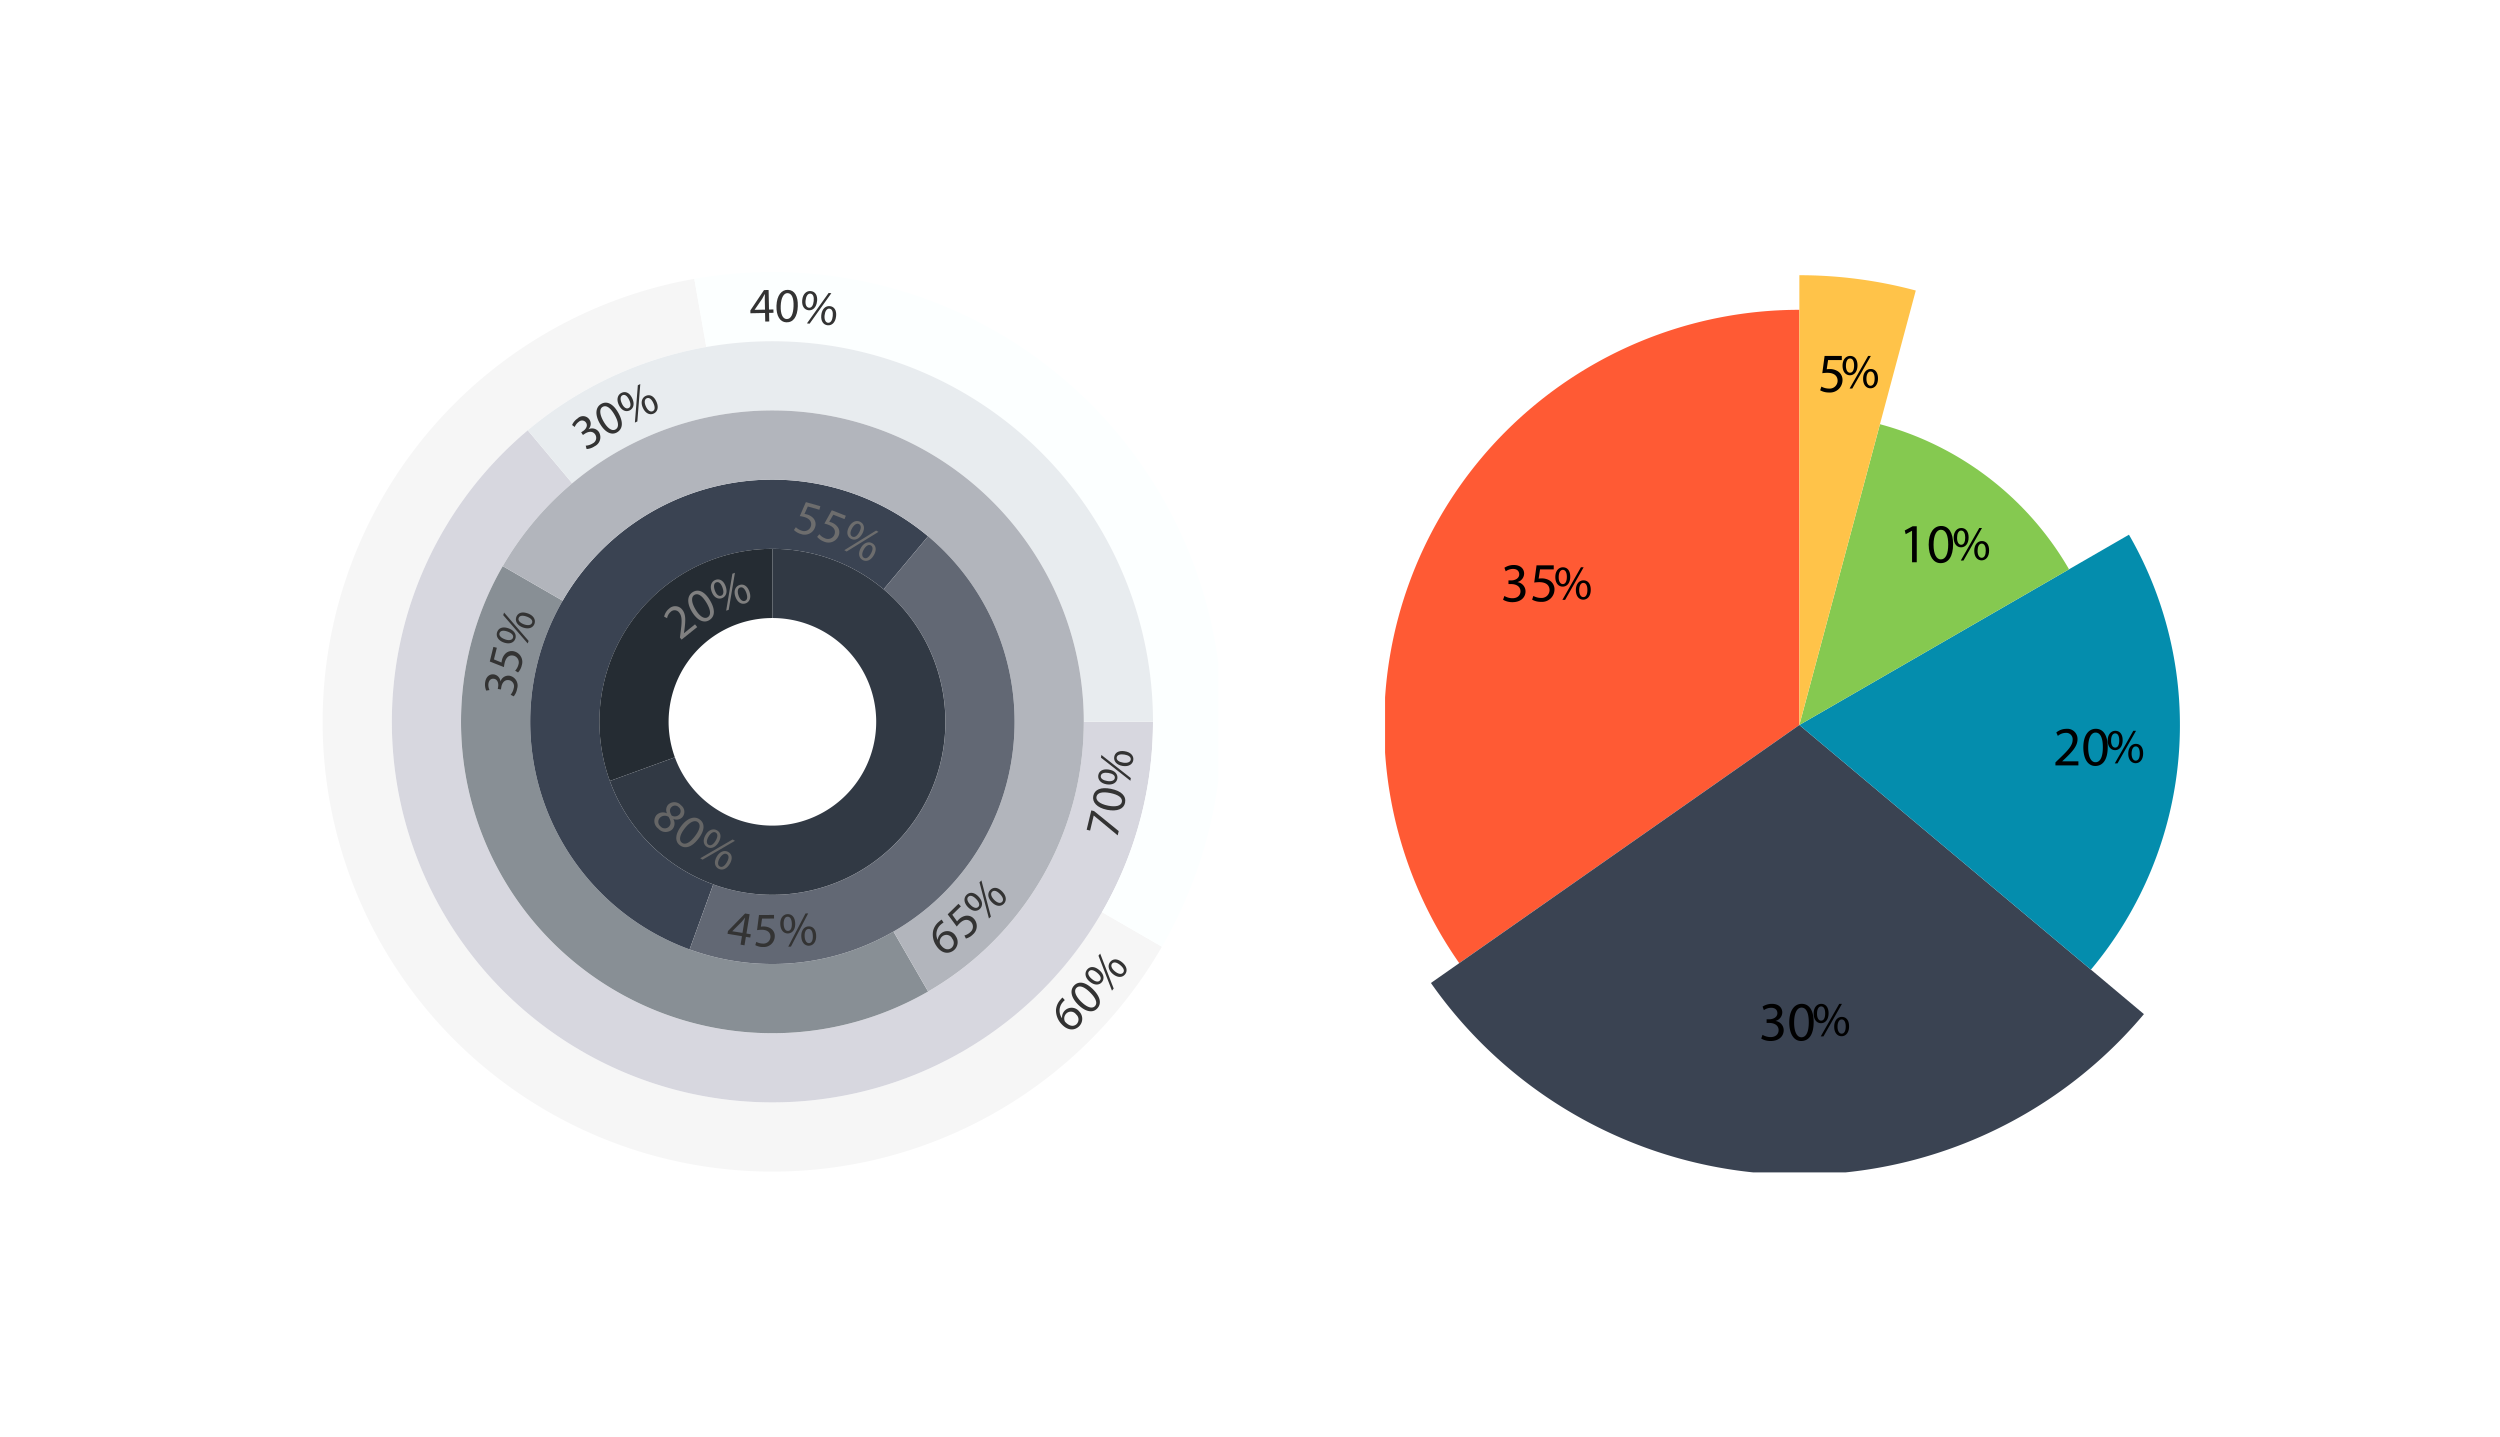
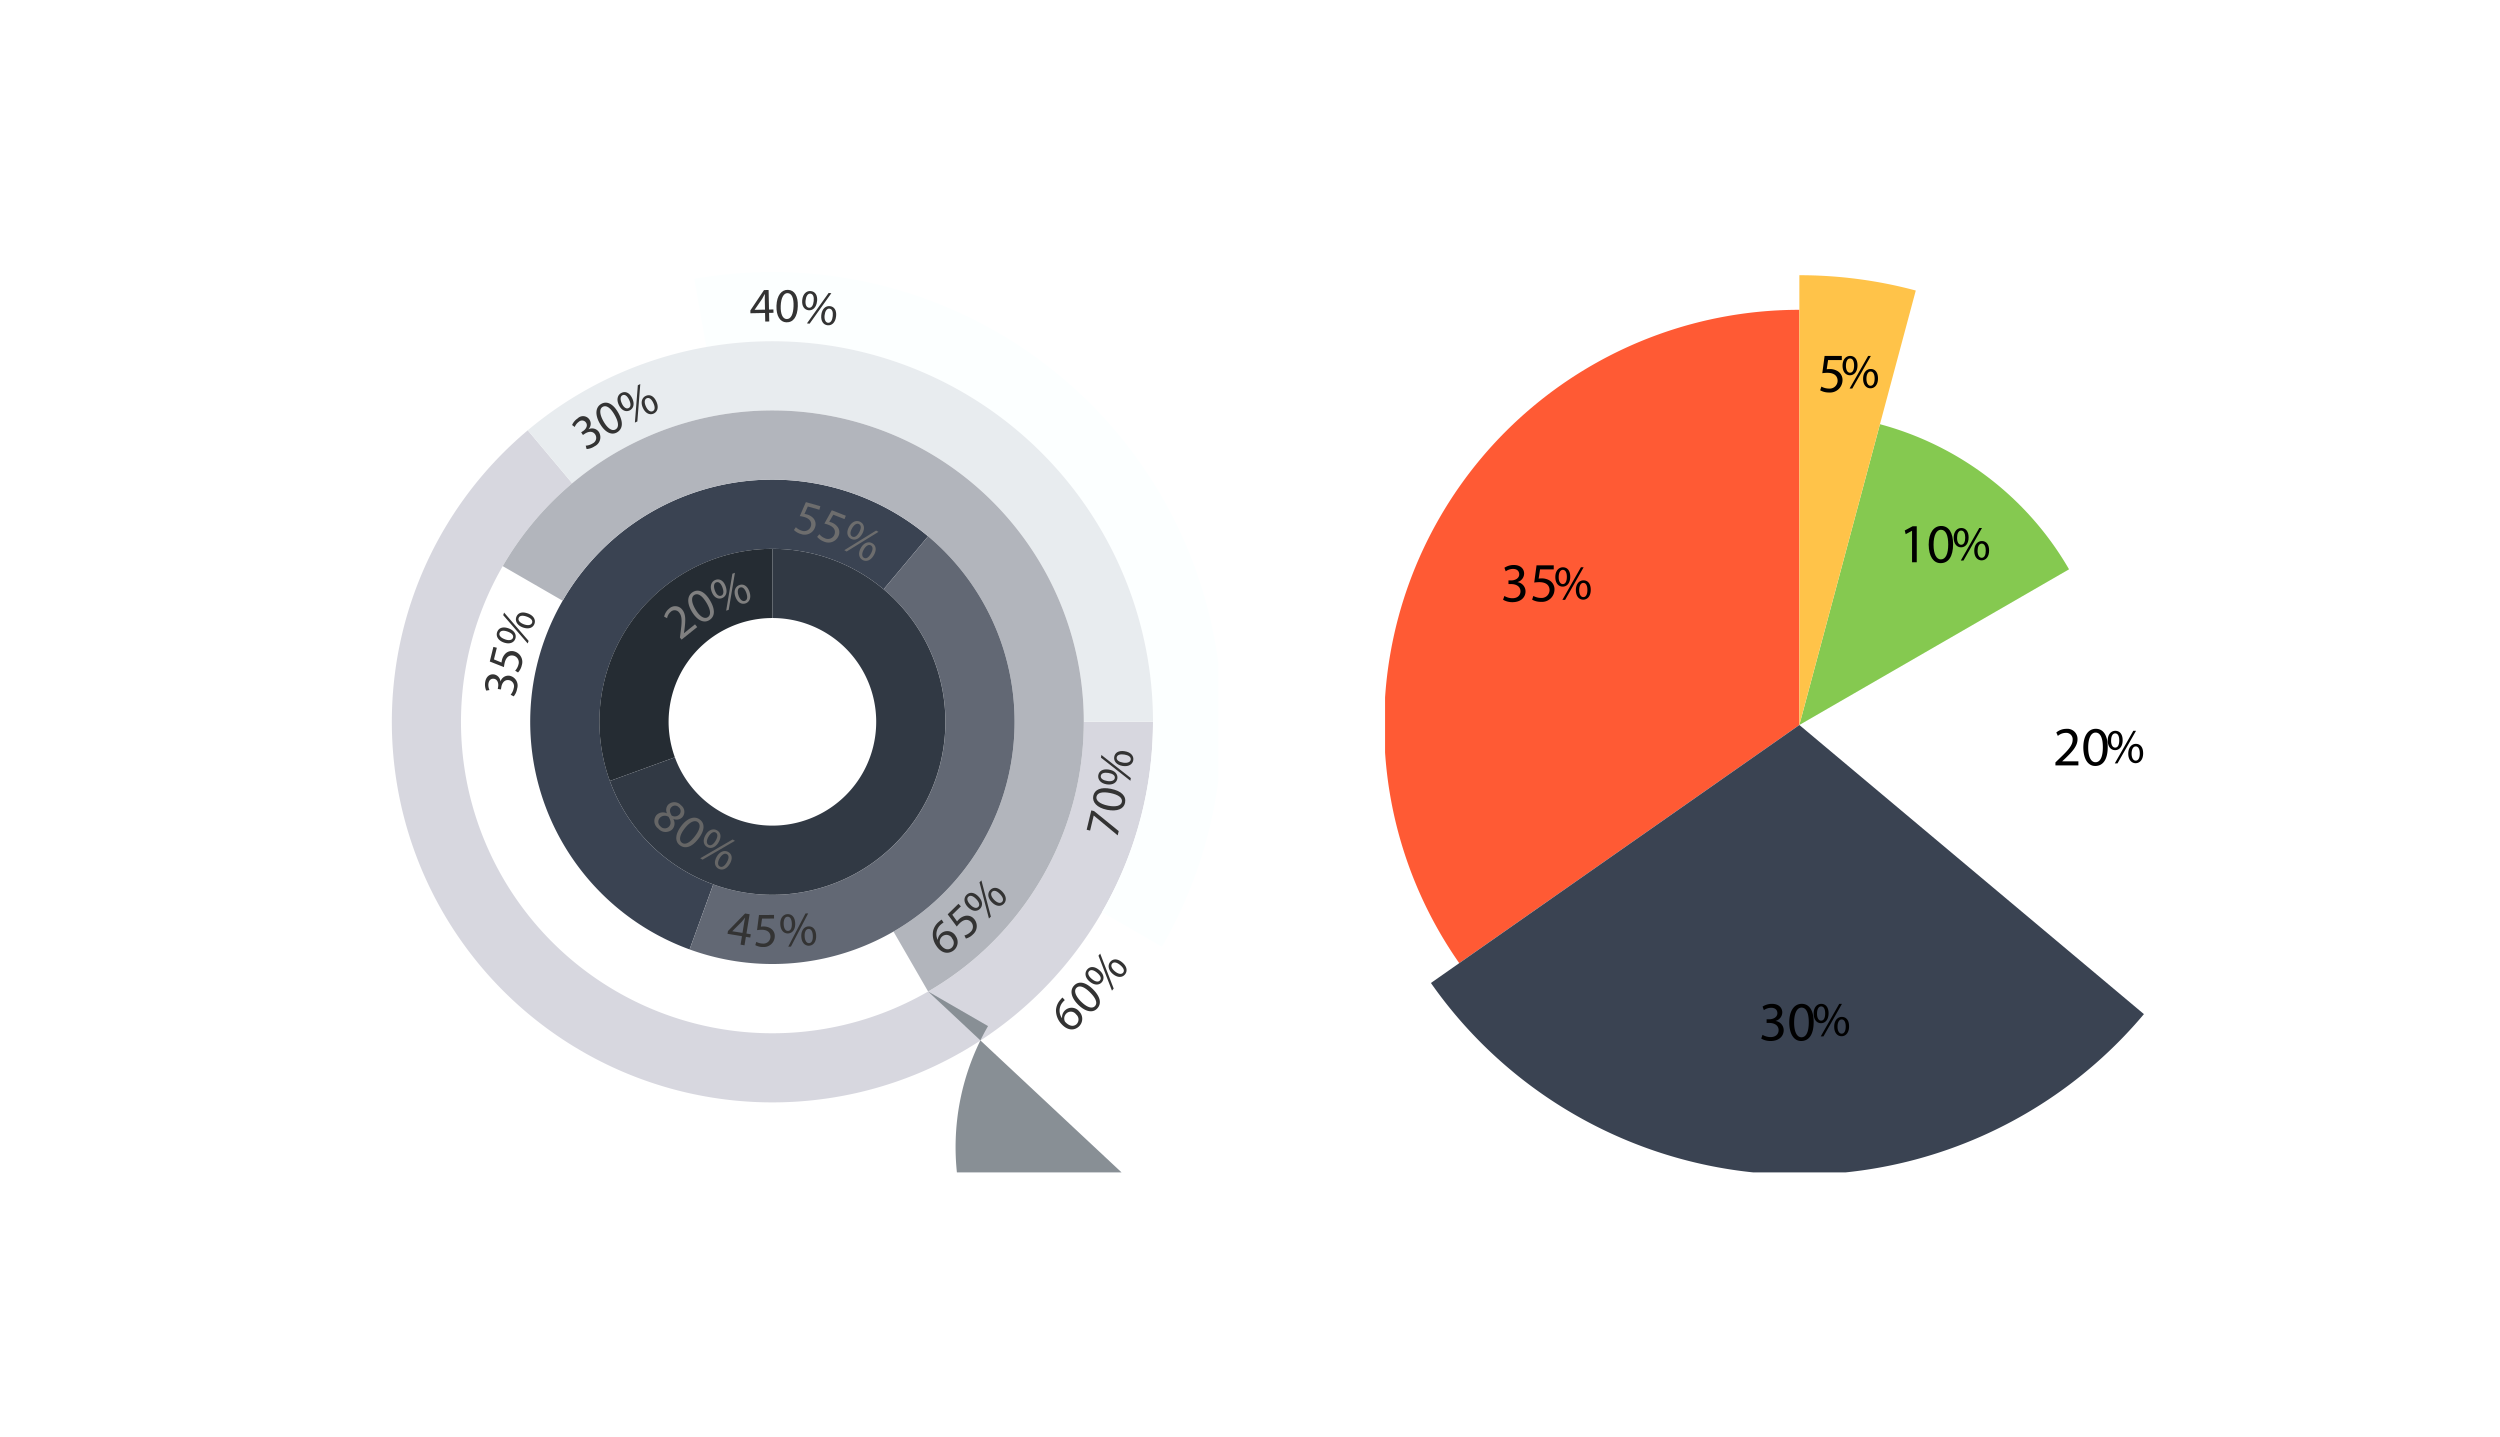
<svg xmlns="http://www.w3.org/2000/svg" width="435" height="250" viewBox="0 0 435 250">
  <defs>
    <clipPath id="clip-path">
      <rect id="Rectangle_1342" data-name="Rectangle 1342" width="139" height="156" transform="translate(0.314 0)" fill="none" />
    </clipPath>
    <clipPath id="clip-path-2">
      <rect id="Rectangle_1343" data-name="Rectangle 1343" width="156" height="157" transform="translate(0 -0.007)" fill="none" />
    </clipPath>
  </defs>
  <g id="chart_4" data-name="chart 4" transform="translate(-1535 -3222.914)">
    <rect id="Rectangle_907" data-name="Rectangle 907" width="435" height="250" transform="translate(1535 3222.914)" fill="#fff" />
    <g id="Group_2918" data-name="Group 2918" transform="translate(695 700.914)">
      <g id="Group_2913" data-name="Group 2913" transform="translate(1080.686 2570)">
        <g id="Group_2912" data-name="Group 2912" transform="translate(0 0)" clip-path="url(#clip-path)">
          <path id="Path_1398" data-name="Path 1398" d="M13.064,118.68q-1.8-2.568-3.386-5.316A72.243,72.243,0,0,1,72.243,5V77.243Z" transform="translate(0.159 0.907)" fill="#ff5a34" />
          <path id="Path_1399" data-name="Path 1399" d="M130.819,115.307A78.266,78.266,0,0,1,6.755,109.89L70.865,65Z" transform="translate(1.538 13.149)" fill="#3a4352" />
-           <path id="Path_1400" data-name="Path 1400" d="M117.35,37.5a66.235,66.235,0,0,1-6.62,75.679L60,70.611Z" transform="translate(12.402 7.538)" fill="#048dad" />
          <path id="Path_1401" data-name="Path 1401" d="M74.024,21.532a54.179,54.179,0,0,1,32.9,25.246L60,73.869Z" transform="translate(12.402 4.28)" fill="#85c950" />
          <path id="Path_1402" data-name="Path 1402" d="M60,0A78.268,78.268,0,0,1,80.257,2.665L60,78.263Z" transform="translate(12.402 -0.114)" fill="#ffc349" />
          <path id="Path_1403" data-name="Path 1403" d="M17.41,47.267a2.824,2.824,0,0,0,1.386.395c1.087,0,1.424-.694,1.415-1.212-.01-.877-.8-1.251-1.617-1.251h-.472v-.637h.472c.616,0,1.4-.317,1.4-1.058,0-.5-.317-.944-1.1-.944a2.3,2.3,0,0,0-1.251.414l-.222-.616a2.979,2.979,0,0,1,1.636-.48c1.232,0,1.79.731,1.79,1.492a1.556,1.556,0,0,1-1.155,1.474v.018a1.631,1.631,0,0,1,1.4,1.609c0,1-.78,1.877-2.282,1.877a3.178,3.178,0,0,1-1.627-.424ZM26,42.642H23.617l-.241,1.607a3.346,3.346,0,0,1,.511-.039,2.639,2.639,0,0,1,1.347.337,1.784,1.784,0,0,1,.895,1.607A2.169,2.169,0,0,1,23.8,48.292a3.072,3.072,0,0,1-1.56-.384l.212-.647a2.8,2.8,0,0,0,1.338.348,1.381,1.381,0,0,0,1.482-1.358c-.008-.808-.548-1.387-1.8-1.387a6.222,6.222,0,0,0-.866.069l.4-3H26Zm2.872,1.271c0,1.155-.607,1.729-1.315,1.729-.684,0-1.274-.548-1.282-1.653s.6-1.712,1.323-1.712c.768,0,1.274.59,1.274,1.636m-2.007.051c-.017.7.244,1.232.709,1.232.489,0,.708-.524.708-1.249,0-.666-.194-1.222-.708-1.222-.465,0-.709.548-.709,1.239m.641,3.981,3.222-5.667H31.2l-3.221,5.667Zm4.934-1.763c0,1.156-.607,1.729-1.308,1.729-.683,0-1.274-.549-1.281-1.645s.6-1.719,1.323-1.719c.767,0,1.265.59,1.265,1.635m-2.007.051c-.008.7.261,1.231.716,1.231.489,0,.709-.523.709-1.247,0-.666-.194-1.222-.709-1.222-.464,0-.716.548-.716,1.239" transform="translate(3.665 8.431)" />
          <path id="Path_1404" data-name="Path 1404" d="M76.5,37.082h-.019l-1.087.586-.164-.645,1.367-.731h.721v6.257H76.5Zm7.141,2.325c0,2.126-.789,3.3-2.176,3.3-1.222,0-2.05-1.145-2.07-3.216,0-2.1.905-3.253,2.176-3.253,1.32,0,2.07,1.174,2.07,3.168m-3.4.1c0,1.625.5,2.55,1.27,2.55.867,0,1.281-1.01,1.281-2.609,0-1.54-.395-2.55-1.271-2.55-.742,0-1.28.9-1.28,2.609m6.1-1.28c0,1.155-.607,1.729-1.315,1.729-.684,0-1.274-.548-1.282-1.653s.6-1.712,1.323-1.712c.768,0,1.274.59,1.274,1.636m-2.007.051c-.017.7.244,1.232.708,1.232.49,0,.709-.524.709-1.249,0-.666-.194-1.222-.709-1.222-.464,0-.708.548-.708,1.239m.641,3.981L88.2,36.587h.472l-3.221,5.667Zm4.934-1.763c0,1.156-.607,1.729-1.308,1.729-.683,0-1.274-.549-1.281-1.645s.6-1.719,1.323-1.719c.767,0,1.265.59,1.265,1.635m-2.007.051c-.008.7.261,1.231.716,1.231.489,0,.709-.523.709-1.247,0-.666-.2-1.222-.709-1.222-.464,0-.716.548-.716,1.239" transform="translate(15.511 7.281)" />
          <path id="Path_1405" data-name="Path 1405" d="M97.005,71.917V71.4l.665-.645c1.6-1.521,2.32-2.329,2.33-3.273a1.116,1.116,0,0,0-1.243-1.222,2.131,2.131,0,0,0-1.328.529l-.27-.6a2.741,2.741,0,0,1,1.771-.635,1.761,1.761,0,0,1,1.917,1.819c0,1.155-.838,2.089-2.156,3.359l-.5.462v.019H101v.7Zm9.1-3.2c0,2.126-.789,3.3-2.176,3.3-1.222,0-2.05-1.145-2.07-3.216,0-2.1.905-3.253,2.176-3.253,1.32,0,2.07,1.174,2.07,3.168m-3.4.1c0,1.625.5,2.55,1.27,2.55.867,0,1.281-1.01,1.281-2.609,0-1.54-.395-2.55-1.271-2.55-.742,0-1.28.9-1.28,2.609m5.995-1.28c0,1.155-.607,1.729-1.315,1.729-.684,0-1.274-.548-1.282-1.653s.6-1.712,1.323-1.712c.768,0,1.274.59,1.274,1.636m-2.007.051c-.017.7.244,1.232.708,1.232.49,0,.709-.524.709-1.249,0-.666-.194-1.222-.709-1.222-.464,0-.708.548-.708,1.239m.641,3.981,3.222-5.667h.472l-3.221,5.667Zm4.934-1.763c0,1.156-.608,1.728-1.308,1.728-.683,0-1.274-.548-1.281-1.644s.6-1.719,1.323-1.719c.767,0,1.265.59,1.265,1.635m-2.007.051c-.008.7.261,1.231.716,1.231.489,0,.708-.523.708-1.247,0-.666-.194-1.222-.708-1.222-.464,0-.716.548-.716,1.239" transform="translate(19.953 13.262)" />
          <path id="Path_1406" data-name="Path 1406" d="M54.714,110.687a2.824,2.824,0,0,0,1.386.395c1.088,0,1.424-.694,1.415-1.212-.008-.877-.8-1.251-1.617-1.251h-.472v-.637H55.9c.616,0,1.4-.317,1.4-1.058,0-.5-.317-.944-1.1-.944a2.3,2.3,0,0,0-1.251.414l-.222-.616a2.979,2.979,0,0,1,1.636-.48c1.232,0,1.79.731,1.79,1.492A1.556,1.556,0,0,1,57,108.262v.018a1.631,1.631,0,0,1,1.4,1.609c0,1-.78,1.877-2.282,1.877a3.178,3.178,0,0,1-1.627-.424Zm8.9-2.223c0,2.126-.79,3.3-2.176,3.3-1.222,0-2.05-1.145-2.071-3.216,0-2.1.905-3.253,2.177-3.253,1.318,0,2.07,1.174,2.07,3.168m-3.4.1c0,1.625.5,2.55,1.27,2.55.866,0,1.28-1.01,1.28-2.609,0-1.54-.394-2.55-1.27-2.55-.742,0-1.28.9-1.28,2.609m5.995-1.628c0,1.155-.607,1.729-1.315,1.729-.684,0-1.274-.548-1.282-1.653s.6-1.712,1.323-1.712c.768,0,1.274.59,1.274,1.636m-2.007.051c-.017.7.244,1.232.709,1.232.489,0,.708-.524.708-1.249,0-.666-.194-1.222-.708-1.222-.465,0-.709.548-.709,1.239m.641,3.981,3.222-5.667h.472l-3.221,5.667Zm4.934-1.763c0,1.156-.607,1.729-1.308,1.729-.683,0-1.274-.549-1.281-1.645s.6-1.719,1.323-1.719c.767,0,1.265.59,1.265,1.635m-2.007.051c-.008.7.261,1.231.716,1.231.489,0,.709-.523.709-1.247,0-.666-.194-1.222-.709-1.222-.464,0-.716.548-.716,1.239" transform="translate(11.277 21.372)" />
          <path id="Path_1407" data-name="Path 1407" d="M66.774,12.379H64.387l-.241,1.607a3.334,3.334,0,0,1,.511-.039A2.645,2.645,0,0,1,66,14.285a1.784,1.784,0,0,1,.895,1.607,2.171,2.171,0,0,1-2.329,2.137,3.075,3.075,0,0,1-1.56-.384L63.222,17a2.8,2.8,0,0,0,1.338.347,1.381,1.381,0,0,0,1.483-1.358c-.01-.808-.548-1.387-1.8-1.387a6.45,6.45,0,0,0-.867.069l.4-3h2.993ZM69.5,13.3c0,1.155-.607,1.729-1.315,1.729-.684,0-1.274-.548-1.282-1.653s.6-1.712,1.323-1.712c.768,0,1.274.59,1.274,1.636m-2.007.051c-.017.7.244,1.232.708,1.232.49,0,.709-.524.709-1.249,0-.666-.194-1.222-.709-1.222-.464,0-.708.548-.708,1.239m.641,3.981,3.222-5.667h.472L68.6,17.333Zm4.934-1.763c0,1.156-.607,1.729-1.308,1.729-.683,0-1.274-.548-1.281-1.645s.6-1.719,1.323-1.719c.767,0,1.265.59,1.265,1.635m-2.007.051c-.008.7.261,1.232.716,1.232.489,0,.709-.524.709-1.249,0-.666-.2-1.222-.709-1.222-.464,0-.716.548-.716,1.239" transform="translate(13.016 2.267)" />
        </g>
      </g>
      <g id="Group_2915" data-name="Group 2915" transform="translate(896 2569.007)">
        <g id="Group_2914" data-name="Group 2914" transform="translate(0 0)" clip-path="url(#clip-path-2)">
-           <path id="Path_1408" data-name="Path 1408" d="M146.041,117.193A78.263,78.263,0,1,1,64.673.986l2.09,11.857a66.224,66.224,0,1,0,68.851,98.33Z" transform="translate(0.137 0.529)" fill="#f6f6f6" />
          <path id="Path_1409" data-name="Path 1409" d="M142.445,73.6a66.221,66.221,0,1,1-108.79-50.73l7.74,9.223A54.183,54.183,0,1,0,130.4,73.6Z" transform="translate(2.178 4.994)" fill="#d7d7df" />
-           <path id="Path_1410" data-name="Path 1410" d="M101.273,116.514A54.182,54.182,0,0,1,27.259,42.5l10.427,6.02a42.142,42.142,0,0,0,57.567,57.567Z" transform="translate(4.218 9)" fill="#888f95" />
+           <path id="Path_1410" data-name="Path 1410" d="M101.273,116.514l10.427,6.02a42.142,42.142,0,0,0,57.567,57.567Z" transform="translate(4.218 9)" fill="#888f95" />
          <path id="Path_1411" data-name="Path 1411" d="M57.728,111.743a42.142,42.142,0,1,1,41.5-71.884l-7.74,9.224a30.1,30.1,0,1,0-29.645,51.345Z" transform="translate(6.259 6.449)" fill="#3a4352" />
          <path id="Path_1412" data-name="Path 1412" d="M41.815,80.4A30.1,30.1,0,0,1,70.1,40V52.04A18.061,18.061,0,0,0,53.129,76.279Z" transform="translate(8.299 8.49)" fill="#252c33" />
          <path id="Path_1413" data-name="Path 1413" d="M53.713,1.187a78.265,78.265,0,0,1,81.368,116.207l-10.427-6.02A66.229,66.229,0,0,0,55.8,13.045Z" transform="translate(11.097 0.328)" fill="#fcffff" />
          <path id="Path_1414" data-name="Path 1414" d="M29.646,25.492a66.224,66.224,0,0,1,108.79,50.73H126.4a54.183,54.183,0,0,0-89.01-41.506Z" transform="translate(6.186 2.368)" fill="#e8ecef" />
          <path id="Path_1415" data-name="Path 1415" d="M26.029,47.091a54.182,54.182,0,1,1,74.014,74.014l-6.02-10.427A42.142,42.142,0,1,0,36.456,53.111Z" transform="translate(5.448 4.409)" fill="#b2b5bc" />
          <path id="Path_1416" data-name="Path 1416" d="M94.531,38.188a42.143,42.143,0,0,1-41.5,71.884l4.119-11.314A30.1,30.1,0,0,0,86.792,47.412Z" transform="translate(10.958 8.12)" fill="#626874" />
          <path id="Path_1417" data-name="Path 1417" d="M69.794,40A30.1,30.1,0,1,1,41.507,80.4l11.314-4.119A18.061,18.061,0,1,0,69.794,52.04Z" transform="translate(8.607 8.49)" fill="#313944" />
          <path id="Path_1418" data-name="Path 1418" d="M107.516,106.587a2.743,2.743,0,0,0-.39.4,2.23,2.23,0,0,0-.111,2.722l.019-.017a1.671,1.671,0,0,1,2.973-1.149,1.831,1.831,0,0,1-.059,2.654c-.871.785-2.049.624-3-.435a3.452,3.452,0,0,1-.967-2.456,2.984,2.984,0,0,1,.76-1.776,3.61,3.61,0,0,1,.372-.393Zm1.961,2.489a1.113,1.113,0,0,0-1.68-.176,1.223,1.223,0,0,0-.337,1.212.631.631,0,0,0,.158.3c.616.659,1.37.877,1.946.356a1.146,1.146,0,0,0-.087-1.694m2.928-4.38c1.323,1.314,1.565,2.53.709,3.391-.754.761-1.977.567-3.275-.7-1.305-1.3-1.465-2.571-.68-3.36.814-.82,2.008-.561,3.246.668m-2.037,2.172c1.011,1,1.9,1.263,2.37.784.535-.538.163-1.418-.831-2.4-.958-.952-1.829-1.329-2.37-.786-.458.461-.228,1.356.831,2.407m3.1-5.537c.9.733.955,1.566.506,2.114-.432.53-1.231.639-2.093-.053s-.946-1.548-.488-2.111c.486-.595,1.264-.613,2.075.049m-1.232,1.587c.531.458,1.108.591,1.4.232.311-.379.043-.881-.518-1.34-.515-.421-1.069-.624-1.4-.225-.294.359-.024.9.513,1.333m3.488,2.025-2.349-6.085.3-.366,2.349,6.086Zm1.76-4.938c.9.732.955,1.566.512,2.108s-1.232.639-2.085-.049-.954-1.553-.495-2.116c.486-.595,1.258-.606,2.069.057m-1.232,1.587c.537.449,1.119.578,1.408.225.311-.379.045-.88-.518-1.34-.515-.421-1.069-.624-1.4-.226-.294.36-.029.9.506,1.341" transform="translate(21.761 20.425)" fill="#333" />
          <path id="Path_1419" data-name="Path 1419" d="M111.221,79.551l.476.114,4.292,3.486-.179.744-4.154-3.442-.018,0-.625,2.606-.6-.143Zm3.417-3.753c1.825.368,2.695,1.249,2.454,2.438-.212,1.049-1.336,1.559-3.115,1.216-1.8-.362-2.632-1.34-2.412-2.429.229-1.131,1.365-1.571,3.073-1.226m-.506,2.929c1.394.283,2.274.014,2.407-.645.151-.744-.644-1.274-2.014-1.551-1.321-.266-2.255-.1-2.407.648-.129.635.554,1.255,2.014,1.548m.108-6.281c1.143.171,1.618.856,1.515,1.557-.1.675-.731,1.178-1.824,1.021s-1.6-.844-1.5-1.562c.113-.757.772-1.172,1.806-1.016m-.247,1.993c.689.119,1.252-.06,1.322-.519.072-.484-.413-.777-1.129-.886-.659-.1-1.238.012-1.315.52-.067.458.438.781,1.122.885m4.03-.045L112.9,70.368l.07-.467,5.126,4.025Zm-1.011-5.14c1.141.171,1.618.857,1.516,1.55-.1.675-.731,1.178-1.816,1.023s-1.613-.846-1.506-1.563c.114-.76.772-1.164,1.806-1.01m-.248,1.993c.691.112,1.256-.076,1.324-.526.071-.484-.412-.778-1.131-.885-.657-.1-1.237.011-1.314.519-.067.459.437.79,1.12.892" transform="translate(22.667 14.452)" fill="#333" />
          <path id="Path_1420" data-name="Path 1420" d="M27.924,63.509a2.5,2.5,0,0,0,.538-1.141,1.073,1.073,0,0,0-.845-1.4c-.76-.117-1.2.512-1.314,1.218l-.067.408-.549-.09.067-.407c.088-.532-.075-1.252-.715-1.358-.432-.072-.862.14-.972.814a2.018,2.018,0,0,0,.178,1.14l-.565.1a2.627,2.627,0,0,1-.182-1.483c.176-1.066.889-1.442,1.546-1.335a1.364,1.364,0,0,1,1.108,1.21l.017,0a1.425,1.425,0,0,1,1.588-.976,1.742,1.742,0,0,1,1.3,2.24,2.777,2.777,0,0,1-.6,1.345Zm-2.4-8.174-.5,2.029,1.316.542a3.054,3.054,0,0,1,.075-.442,2.305,2.305,0,0,1,.568-1.074,1.559,1.559,0,0,1,1.554-.424,1.9,1.9,0,0,1,1.328,2.426,2.682,2.682,0,0,1-.654,1.246l-.5-.315a2.453,2.453,0,0,0,.574-1.066,1.206,1.206,0,0,0-.843-1.544c-.689-.161-1.293.176-1.554,1.239a5.692,5.692,0,0,0-.124.751l-2.468-.974.627-2.544Zm2.024-3.381c1.088.387,1.427,1.15,1.19,1.817-.229.644-.942,1.017-1.985.656s-1.414-1.135-1.172-1.819c.256-.724.981-1,1.967-.654m-.622,1.908c.654.249,1.241.181,1.4-.256.164-.461-.256-.842-.94-1.085-.627-.223-1.216-.225-1.388.26-.154.437.279.851.932,1.081m3.965.725-4.265-4.928.157-.445,4.266,4.928Zm-.013-5.238c1.088.385,1.426,1.15,1.192,1.808s-.942,1.017-1.978.659S28.668,50.679,28.91,50c.256-.725.979-1,1.965-.647m-.622,1.908c.656.241,1.247.165,1.4-.265.163-.46-.258-.842-.942-1.084-.627-.223-1.216-.226-1.388.259-.155.437.277.858.93,1.09" transform="translate(4.925 10.367)" fill="#333" />
          <path id="Path_1421" data-name="Path 1421" d="M72.538,34.575l-2.01-.57-.586,1.3a2.993,2.993,0,0,1,.438.089A2.322,2.322,0,0,1,71.435,36a1.56,1.56,0,0,1,.368,1.566A1.9,1.9,0,0,1,69.334,38.8a2.675,2.675,0,0,1-1.221-.7l.331-.491a2.465,2.465,0,0,0,1.045.609,1.207,1.207,0,0,0,1.571-.789c.185-.683-.131-1.3-1.185-1.6a5.455,5.455,0,0,0-.745-.151l1.057-2.432,2.519.715ZM76.906,36.2l-1.946-.766-.712,1.233a2.823,2.823,0,0,1,.427.132,2.3,2.3,0,0,1,.99.707,1.558,1.558,0,0,1,.216,1.6A1.9,1.9,0,0,1,73.3,40.1a2.669,2.669,0,0,1-1.147-.814l.379-.458a2.459,2.459,0,0,0,.979.712,1.21,1.21,0,0,0,1.644-.631c.252-.662,0-1.305-1.022-1.707a5.638,5.638,0,0,0-.727-.223l1.292-2.317,2.439.958Zm-.035,5.412,5.537-3.419.414.228-5.539,3.418ZM80,38.737c-.554,1.011-1.361,1.223-1.979.884-.6-.327-.852-1.091-.331-2.063s1.345-1.212,1.981-.865c.671.368.832,1.128.33,2.043m-1.781-.917c-.35.606-.377,1.2.03,1.417.427.235.871-.118,1.218-.754.319-.583.415-1.163-.035-1.409-.406-.224-.883.14-1.214.745m3.818,4.614c-.553,1.011-1.359,1.222-1.973.887-.6-.327-.852-1.09-.335-2.054s1.35-1.221,1.984-.873c.673.368.825,1.123.324,2.04m-1.782-.917c-.343.609-.361,1.2.037,1.422.429.234.872-.119,1.218-.754.32-.584.417-1.164-.034-1.41-.406-.223-.891.136-1.222.742" transform="translate(14.035 7.115)" fill="#6d6d6d" />
          <path id="Path_1422" data-name="Path 1422" d="M52.384,55.091l-.284-.355.1-.8c.258-1.913.308-2.861-.2-3.51a.978.978,0,0,0-1.518-.154,1.863,1.863,0,0,0-.615,1.088l-.511-.26a2.4,2.4,0,0,1,.861-1.4,1.54,1.54,0,0,1,2.3.193c.632.789.572,1.884.367,3.474l-.089.59.011.012,1.918-1.538.385.478Zm4.944-6.833c.957,1.6.892,2.836-.149,3.459-.919.549-2.055.061-3-1.486-.943-1.576-.781-2.851.173-3.422.99-.594,2.082-.049,2.978,1.448m-2.509,1.6c.731,1.222,1.523,1.692,2.1,1.345.651-.389.507-1.335-.211-2.536-.694-1.157-1.445-1.739-2.1-1.346-.557.335-.556,1.257.211,2.537M60.045,45.8c.4,1.086.024,1.833-.643,2.076-.642.234-1.385-.078-1.771-1.114s-.025-1.813.656-2.064c.721-.262,1.4.119,1.758,1.1m-1.867.736c.224.663.651,1.074,1.087.914.46-.167.485-.733.237-1.416-.229-.626-.6-1.082-1.085-.905-.436.159-.478.757-.24,1.408m1.967,3.521,1.082-6.431.443-.161L60.589,49.9Zm4.031-3.35c.4,1.086.023,1.833-.635,2.073-.642.235-1.386-.077-1.77-1.107s-.026-1.821.654-2.069c.721-.265,1.391.119,1.751,1.1m-1.869.737c.232.66.668,1.068,1.1.911.46-.169.486-.734.238-1.417-.23-.625-.6-1.081-1.086-.905-.436.159-.485.761-.248,1.411" transform="translate(10.208 9.197)" fill="gray" />
          <path id="Path_1423" data-name="Path 1423" d="M64.4,8.09,64.369,6.6l-2.548.049-.01-.489,2.377-3.547.8-.016L65.057,6l.768-.014.01.583-.766.013L65.1,8.078Zm-.04-2.073-.037-1.83c0-.287,0-.573.01-.861H64.3c-.163.325-.293.563-.439.819l-1.3,1.89v.017Zm5.711-.612c-.066,1.86-.791,2.862-2,2.82C67,8.188,66.308,7.162,66.354,5.352c.065-1.835.891-2.817,2-2.779,1.153.041,1.774,1.091,1.713,2.832m-2.974-.019c-.049,1.422.36,2.246,1.033,2.268.757.026,1.15-.844,1.2-2.241.047-1.346-.267-2.243-1.034-2.268-.648-.024-1.146.751-1.2,2.241m6.324-.845C73.3,5.688,72.639,6.2,71.934,6.124c-.679-.071-1.209-.675-1.1-1.774s.769-1.639,1.491-1.565c.762.079,1.2.716,1.1,1.756m-2-.155c-.088.694.117,1.247.577,1.3.488.049.757-.447.833-1.167.069-.662-.069-1.235-.578-1.288-.461-.047-.761.473-.832,1.159m.23,4.02,3.78-5.3.47.048-3.781,5.3ZM76.73,7.159c-.119,1.147-.78,1.656-1.475,1.583s-1.21-.674-1.105-1.764.769-1.648,1.491-1.574c.763.078,1.2.716,1.09,1.754M74.73,7c-.079.695.134,1.25.586,1.3.486.049.757-.447.832-1.168.067-.661-.067-1.234-.579-1.287C75.108,5.8,74.8,6.318,74.73,7" transform="translate(12.75 0.853)" fill="#333" />
          <path id="Path_1424" data-name="Path 1424" d="M38.422,26.905a2.479,2.479,0,0,0,1.2-.383,1.073,1.073,0,0,0,.446-1.57c-.431-.635-1.188-.527-1.787-.131l-.343.229-.308-.465.344-.228c.449-.3.866-.908.507-1.448a.826.826,0,0,0-1.258-.158,2.018,2.018,0,0,0-.713.907l-.46-.342a2.6,2.6,0,0,1,.961-1.143,1.328,1.328,0,0,1,1.9,1.857l.01.013a1.431,1.431,0,0,1,1.8.5,1.741,1.741,0,0,1-.757,2.474,2.777,2.777,0,0,1-1.393.478Zm5.645-5.754c.926,1.616.838,2.85-.216,3.453-.928.532-2.055.023-2.97-1.54-.913-1.594-.728-2.866.236-3.418,1-.574,2.083-.008,2.95,1.505M41.529,22.7c.708,1.235,1.491,1.721,2.075,1.385.659-.377.532-1.326-.163-2.539-.671-1.169-1.41-1.765-2.076-1.383-.562.323-.578,1.245.164,2.538m4.979-4.043c.49,1.046.184,1.824-.458,2.124-.619.29-1.386.045-1.863-.954s-.184-1.8.472-2.112c.7-.325,1.405-.006,1.848.942m-1.8.9c.281.642.744,1.013,1.163.815.443-.207.42-.774.112-1.43-.283-.6-.695-1.026-1.161-.808-.419.2-.409.8-.114,1.423m2.27,3.333.512-6.5.427-.2-.512,6.5ZM50.7,19.2c.49,1.046.184,1.823-.45,2.12-.619.289-1.386.045-1.859-.945s-.187-1.812.47-2.119c.695-.326,1.4,0,1.84.944m-1.8.9c.289.637.76,1,1.172.809.443-.207.42-.773.112-1.43-.283-.6-.695-1.025-1.161-.807-.42.2-.417.8-.123,1.428" transform="translate(7.494 3.631)" fill="#333" />
          <path id="Path_1425" data-name="Path 1425" d="M90.049,95.255a2.669,2.669,0,0,0-.453.325,2.227,2.227,0,0,0-.573,2.662l.022-.012a1.669,1.669,0,0,1,3.123-.625,1.832,1.832,0,0,1-.509,2.6c-.992.625-2.126.264-2.886-.942a3.446,3.446,0,0,1-.533-2.584,2.989,2.989,0,0,1,1.052-1.619,3.431,3.431,0,0,1,.433-.324Zm1.507,2.786a1.113,1.113,0,0,0-1.625-.46,1.217,1.217,0,0,0-.538,1.137.635.635,0,0,0,.1.324c.495.754,1.2,1.1,1.855.683a1.146,1.146,0,0,0,.2-1.683m1.521-5.612-1.5,1.461.832,1.155a3.04,3.04,0,0,1,.3-.336A2.32,2.32,0,0,1,93.76,94.1a1.561,1.561,0,0,1,1.546.46,1.9,1.9,0,0,1-.153,2.764,2.7,2.7,0,0,1-1.214.714l-.261-.535a2.471,2.471,0,0,0,1.05-.6,1.211,1.211,0,0,0,.1-1.759c-.5-.5-1.192-.533-1.977.232a5.849,5.849,0,0,0-.5.572l-1.583-2.129,1.876-1.831Zm3.045-1.717c.807.827.772,1.66.265,2.155-.489.477-1.293.5-2.071-.288s-.765-1.644-.247-2.15c.549-.536,1.324-.466,2.053.283m-1.4,1.436c.476.513,1.034.712,1.365.388.352-.342.143-.869-.364-1.388-.465-.478-.992-.74-1.361-.382-.331.325-.124.887.359,1.382m3.235,2.4-1.647-6.3.338-.33,1.647,6.3Zm2.3-4.7c.807.827.772,1.662.271,2.149s-1.293.5-2.065-.283-.772-1.648-.253-2.155c.549-.536,1.317-.459,2.047.289m-1.4,1.436c.483.507,1.048.7,1.373.382.349-.342.142-.869-.364-1.388-.466-.476-.993-.74-1.361-.38-.332.324-.131.892.352,1.387" transform="translate(18.128 18.267)" fill="#333" />
          <path id="Path_1426" data-name="Path 1426" d="M60.781,98.122l.241-1.473-2.512-.412.079-.482L61.567,92.7l.791.13-.551,3.361.757.124-.1.574-.755-.124-.242,1.473Zm.336-2.047.295-1.8q.07-.426.164-.845l-.025,0c-.217.289-.388.5-.579.725l-1.624,1.622,0,.018Zm5.49-2.495-2.089.013L64.316,95a2.834,2.834,0,0,1,.447-.039,2.331,2.331,0,0,1,1.181.289,1.557,1.557,0,0,1,.791,1.4,1.9,1.9,0,0,1-2.028,1.883,2.7,2.7,0,0,1-1.365-.329l.182-.565a2.454,2.454,0,0,0,1.173.295,1.208,1.208,0,0,0,1.29-1.2c-.012-.708-.488-1.211-1.582-1.2a5.725,5.725,0,0,0-.757.064l.338-2.63,2.619-.017Zm2.469,4.9,3-5.783.472-.017-3,5.782Zm4.858-1.948c.045,1.153-.541,1.748-1.239,1.776-.683.025-1.292-.5-1.343-1.593s.532-1.741,1.257-1.769c.766-.029,1.285.542,1.324,1.586m-2,.126c.019.7.308,1.22.763,1.2.489-.018.688-.549.66-1.273-.025-.666-.241-1.214-.754-1.194-.464.018-.7.574-.669,1.265m-1.646-2.256c.045,1.155-.541,1.749-1.249,1.777-.681.025-1.292-.5-1.342-1.6s.533-1.733,1.258-1.76c.765-.029,1.293.542,1.333,1.586m-2,.128c.01.7.291,1.22.755,1.2.489-.018.686-.548.66-1.273-.025-.666-.241-1.215-.755-1.194-.462.018-.686.574-.66,1.265" transform="translate(12.076 19.24)" fill="#333" />
          <path id="Path_1427" data-name="Path 1427" d="M48.315,78.85a1.567,1.567,0,0,1,1.8-.3l.011-.024a1.356,1.356,0,0,1,.228-1.489,1.535,1.535,0,0,1,2.232.123,1.413,1.413,0,0,1,.213,2.077,1.39,1.39,0,0,1-1.538.3l-.018.018a1.518,1.518,0,0,1-.185,1.786,1.687,1.687,0,0,1-2.448-.142,1.623,1.623,0,0,1-.3-2.344m2.152,2.022c.462-.48.349-1.032-.04-1.7a1.19,1.19,0,0,0-1.494.13A1.016,1.016,0,0,0,49,80.818a.993.993,0,0,0,1.469.054m.429-3.389c-.379.394-.287.893.053,1.453a1.077,1.077,0,0,0,1.291-.138.851.851,0,0,0-.049-1.287.871.871,0,0,0-1.294-.028m4.722,5.469c-1.132,1.479-2.306,1.875-3.27,1.137-.85-.651-.816-1.889.273-3.338,1.117-1.459,2.362-1.781,3.246-1.1.916.7.813,1.919-.249,3.305M53.2,81.208c-.867,1.132-1.011,2.041-.476,2.451.6.461,1.428-.023,2.279-1.133.821-1.07,1.085-1.983.477-2.45-.517-.395-1.374-.053-2.28,1.132m2.716,5.167L61.559,83.1l.407.237-5.639,3.279Zm3.211-2.8c-.583,1-1.4,1.188-2.01.832-.59-.344-.825-1.115-.276-2.075s1.38-1.179,2.006-.813c.665.385.8,1.15.279,2.055M57.37,82.61c-.367.6-.408,1.187-.007,1.421.421.246.875-.1,1.24-.722.336-.576.448-1.155,0-1.414-.4-.235-.889.117-1.235.715m3.7,4.723c-.582,1-1.4,1.188-2,.837-.59-.343-.824-1.115-.279-2.067s1.383-1.186,2.011-.82c.663.386.8,1.146.27,2.05m-1.76-.967c-.36.6-.395,1.2,0,1.426.424.246.877-.1,1.241-.722.336-.576.448-1.155,0-1.414-.4-.235-.9.113-1.244.71" transform="translate(9.919 15.959)" fill="#666" />
        </g>
      </g>
    </g>
  </g>
</svg>